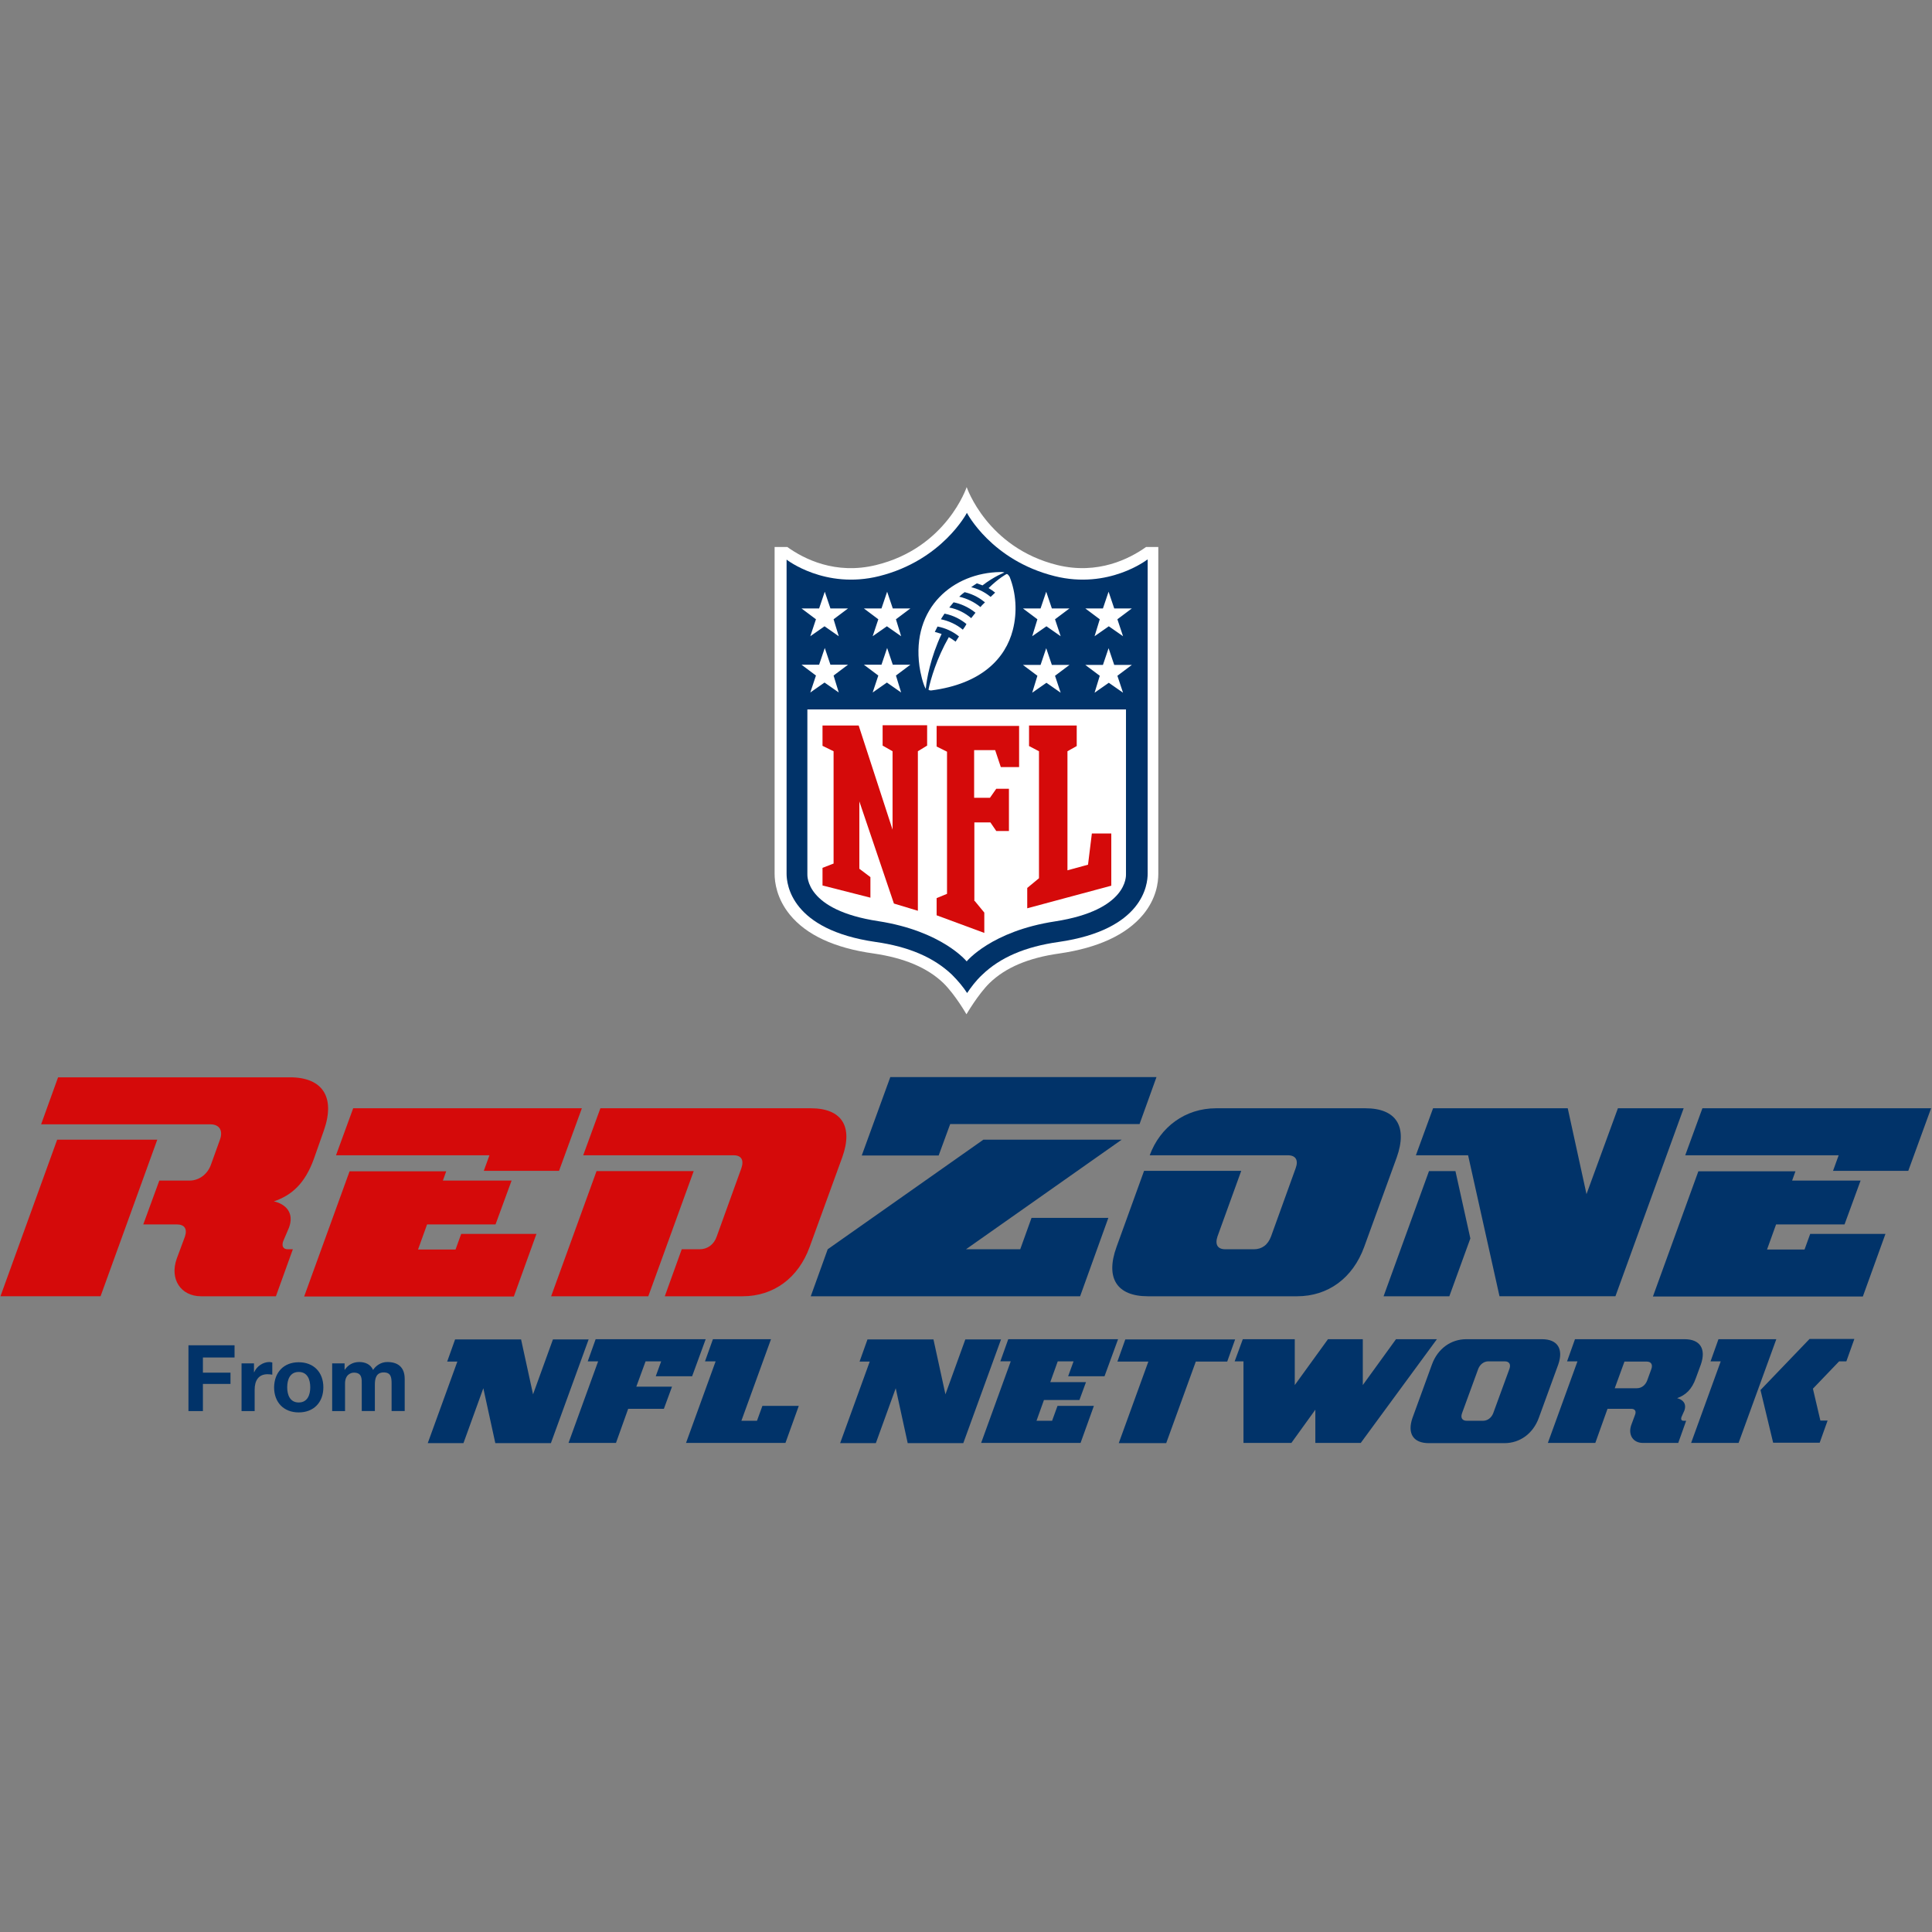
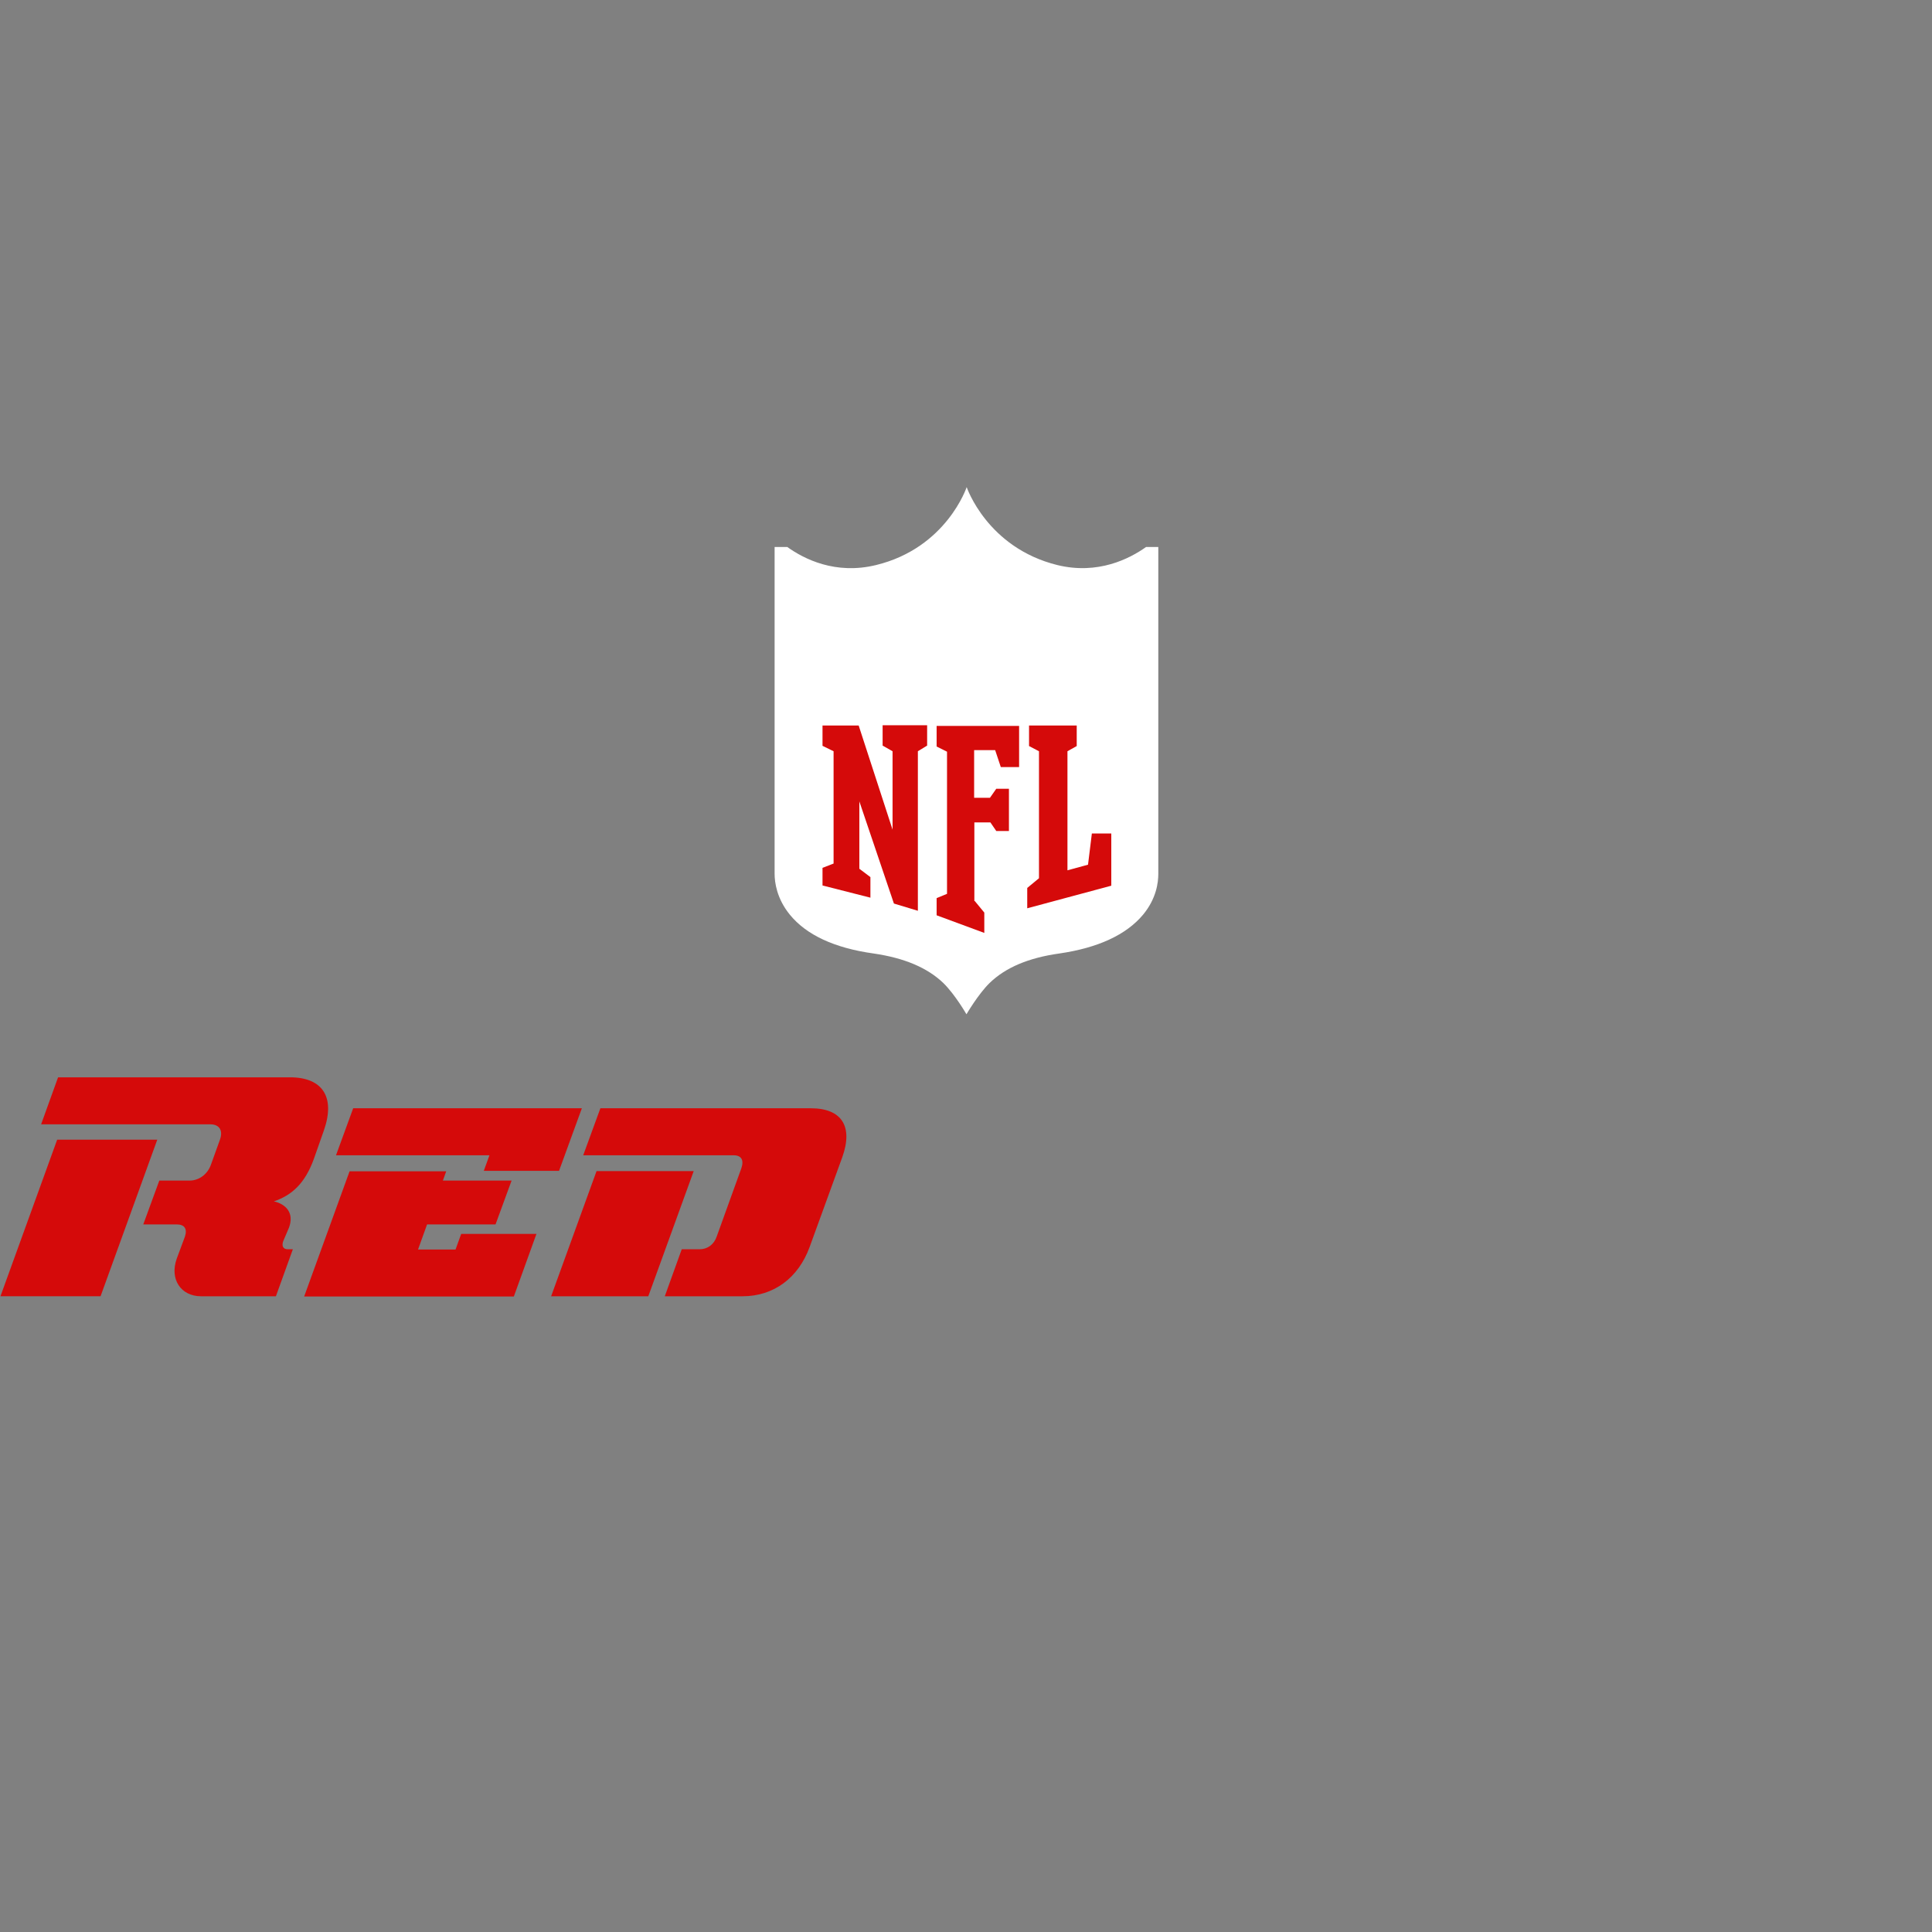
<svg xmlns="http://www.w3.org/2000/svg" width="500" height="500" viewBox="0 0 500 500">
  <rect x="0" y="0" width="500" height="500" fill="#808080" stroke="none" />
  <g fill="none" fill-rule="nonzero">
    <path fill="#D50A0A" d="M40.702 294.947l-14.678 40.526h-25.906l14.678-40.526h25.906zm32.573 26.316c-.409 1.228 0 2.047 1.228 2.047h1.287l-4.386 12.164h-19.357c-5.263 0-8.187-4.444-6.316-9.708l2.105-5.673c.702-2.047-.058-3.216-2.105-3.216h-8.655l4.152-11.345h7.836c2.456 0 4.62-1.637 5.497-4.035l2.339-6.491c.877-2.398-.058-4.035-2.515-4.035h-43.743l4.386-12.164h60c8.538 0 11.813 5.205 8.772 13.801l-2.573 7.31c-2.281 6.316-5.673 9.415-10.351 10.994 3.099.702 5.322 2.982 3.918 6.784l-1.52 3.567zm42.222-18.187l-.877 2.456h17.778l-4.152 11.345h-17.719l-2.339 6.491h9.708l1.462-4.035h19.474l-5.848 16.199h-54.269l11.754-32.398h25.029v-.058zm35.088-16.257l-5.906 16.199h-19.474l1.462-4.035h-39.708l4.444-12.164h59.181zm-7.953 48.655l11.754-32.398h25.146l-11.754 32.398h-25.146zm29.415 0l4.386-12.164h4.62c2.047 0 3.743-1.228 4.444-3.333l6.374-17.661c.702-2.105 0-3.333-2.047-3.333h-38.889l4.444-12.164h54.444c8.012 0 11.053 4.678 8.129 12.749l-8.421 23.158c-2.924 8.012-9.298 12.749-17.368 12.749h-20.117z" />
-     <path fill="#013369" d="M290.292 294.947l-40.292 28.363h14.035l2.924-8.129h19.883l-7.31 20.292h-69.708l4.386-12.164 40.292-28.363h35.789zm-67.251 4.035l7.368-20.234h68.889l-4.386 12.164h-49.006l-2.982 8.129h-19.883v-.058zm130.292-12.164c8.012 0 10.994 4.678 8.129 12.749l-8.421 23.158c-2.924 8.012-9.298 12.749-17.368 12.749h-38.596c-8.012 0-11.053-4.678-8.129-12.749l7.135-19.708h25.146l-6.14 16.959c-.702 2.105 0 3.333 2.047 3.333h7.368c2.047 0 3.626-1.111 4.444-3.333l6.374-17.661c.76-2.105 0-3.333-2.047-3.333h-35.731c2.69-7.31 9.181-12.164 17.193-12.164h38.596zm23.333 16.257l3.86 17.427-5.439 14.971h-17.018l11.754-32.398h6.842zm29.064-16.257l4.854 22.222 8.129-22.222h17.018l-17.661 48.655h-30l-8.129-36.491h-13.509l4.444-12.164h34.854zm58.947 16.257l-.877 2.456h17.719l-4.152 11.345h-17.719l-2.339 6.491h9.708l1.462-4.035h19.474l-5.848 16.199h-54.327l11.754-32.398h25.146v-.058zm35.088-16.257l-5.906 16.199h-19.474l1.462-4.035h-39.708l4.444-12.164h59.181zm-450.994 61.345h11.93v3.158h-8.187v3.918h7.135v2.924h-7.135v7.018h-3.743v-17.018zm13.743 4.678h3.216v2.281h.058c.643-1.52 2.281-2.632 3.918-2.632.234 0 .526.058.76.117v3.158c-.292-.058-.819-.117-1.228-.117-2.456 0-3.333 1.813-3.333 3.977v5.556h-3.392v-12.339zm14.795-.292c3.86 0 6.374 2.573 6.374 6.491 0 3.918-2.515 6.491-6.374 6.491-3.86 0-6.374-2.573-6.374-6.491.058-3.918 2.515-6.491 6.374-6.491zm0 10.409c2.281 0 2.982-1.988 2.982-3.918 0-1.988-.702-3.977-2.982-3.977-2.281 0-2.982 1.988-2.982 3.977 0 1.93.702 3.918 2.982 3.918zm8.655-10.117h3.216v1.637h.058c.877-1.287 2.164-1.988 3.743-1.988 1.52 0 2.924.585 3.567 2.047.702-1.053 1.988-2.047 3.684-2.047 2.632 0 4.503 1.228 4.503 4.386v8.304h-3.392v-7.018c0-1.637-.117-2.982-2.047-2.982-1.93 0-2.281 1.579-2.281 3.099v6.901h-3.392v-6.901c0-1.404.117-3.041-2.047-3.041-.643 0-2.281.409-2.281 2.807v7.135h-3.333v-12.339zm24.737 20.643l7.661-21.111h-2.632l2.047-5.731h17.076l3.099 14.211 5.146-14.211h9.24l-9.766 26.842h-14.386l-3.099-14.211-5.146 14.211h-9.24zm71.93-26.901l-3.509 9.591h-9.415l1.404-3.86h-4.035l-2.398 6.55h9.24l-2.105 5.731h-9.24l-3.158 8.83h-12.281l7.661-21.111h-2.69l2.047-5.731h28.48zm16.901 0l-7.661 21.111h4.035l1.404-3.86h9.415l-3.45 9.591h-25.731l7.661-21.111h-2.749l2.047-5.731h15.029zm17.895 26.901l7.661-21.111h-2.632l2.047-5.731h17.076l3.099 14.211 5.146-14.211h9.24l-9.766 26.842h-14.386l-3.099-14.211-5.146 14.211h-9.24zm71.93-26.901l-3.509 9.591h-9.415l1.404-3.86h-4.094l-1.93 5.38h9.24l-1.696 4.62h-9.181l-1.93 5.38h4.035l1.404-3.86h9.415l-3.45 9.591h-25.731l7.661-21.111h-2.69l2.047-5.731h28.421zm.175 26.901l7.661-21.111h-8.012l2.047-5.731h28.421l-2.047 5.731h-8.129l-7.661 21.111h-12.281zm63.158-26.901v11.871l8.596-11.871h10.585l-19.708 26.842h-11.754v-8.596l-6.199 8.596h-12.398v-21.111h-2.281l2.105-5.731h13.45v11.871l8.596-11.871h9.006zm45.556 20.351c-1.462 4.035-4.854 6.55-8.889 6.55h-19.591c-4.035 0-5.614-2.515-4.211-6.55l5.029-13.801c1.462-4.035 4.854-6.55 8.889-6.55h19.591c4.035 0 5.614 2.515 4.211 6.55l-5.029 13.801zm-14.444.76c1.17 0 2.164-.76 2.632-1.93l4.211-11.52c.409-1.17-.058-1.93-1.228-1.93h-4.211c-1.17 0-2.164.76-2.632 1.93l-4.211 11.52c-.409 1.17.058 1.93 1.228 1.93h4.211zm51.345-.936c-.175.585 0 .936.585.936h.643l-2.047 5.731h-9.181c-2.515 0-3.86-2.105-2.982-4.62l.994-2.69c.351-.936-.058-1.52-.994-1.52h-6.14l-3.158 8.83h-12.281l7.661-21.111h-2.69l2.047-5.731h28.363c4.035 0 5.614 2.515 4.211 6.55l-1.287 3.509c-1.053 2.982-2.632 4.386-4.854 5.205 1.462.351 2.515 1.404 1.871 3.216l-.76 1.696zm-14.737-14.386l-2.515 6.901h5.731c1.17 0 2.164-.76 2.632-1.93l1.111-3.041c.409-1.17-.058-1.93-1.228-1.93h-5.731zm39.298-5.789l-9.766 26.842h-12.281l7.661-21.111h-2.632l2.047-5.731h14.971zm20.175 0l-2.047 5.731h-1.871l-6.784 7.076 1.93 8.246h1.871l-2.047 5.731h-12.047l-3.275-13.626 12.69-13.216h11.579v.058z" />
    <path fill="#FFF" d="M296.608 141.556c-4.269 3.041-12.456 7.251-22.982 4.678-18.187-4.503-23.45-20.175-23.45-20.175s-5.205 15.731-23.45 20.175c-10.526 2.573-18.655-1.579-22.982-4.678h-3.275v84.62c0 2.105.526 6.374 3.977 10.585 4.269 5.205 11.52 8.596 21.637 10 8.012 1.17 13.918 3.684 18.07 7.661 3.041 2.982 5.965 8.07 5.965 8.07s3.041-5.205 5.965-8.07c4.152-4.035 10.117-6.55 18.07-7.661 10.058-1.462 17.31-4.854 21.637-10 3.509-4.211 3.977-8.421 3.977-10.585v-84.62h-3.158z" />
-     <path fill="#013369" d="M296.901 144.83s-10 7.778-23.977 4.269c-16.374-4.094-22.69-16.374-22.69-16.374s-6.374 12.281-22.69 16.374c-14.035 3.509-23.977-4.269-23.977-4.269v81.287c0 2.749 1.17 14.503 23.041 17.661 8.655 1.228 15.088 4.035 19.766 8.48 1.637 1.637 2.924 3.216 3.918 4.737.994-1.462 2.222-3.158 3.918-4.737 4.62-4.444 11.053-7.251 19.766-8.48 21.93-3.158 23.041-14.912 23.041-17.661v-81.287h-.117z" />
    <path fill="#FFF" d="M250.175 248.807s6.374-7.836 22.865-10.351c18.889-2.924 18.363-11.813 18.363-12.222v-42.632h-82.456v42.573c0 .468-.526 9.357 18.363 12.222 16.55 2.573 22.865 10.409 22.865 10.409z" />
    <path fill="#D50A0A" d="M230.994 214.713v-20.292l-2.573-1.462v-5.263h11.52v5.263l-2.398 1.462v41.287l-6.199-1.871-8.947-26.433v17.427l2.865 2.164v5.322l-12.398-3.158v-4.561l2.865-1.111v-29.064l-2.865-1.404v-5.263h9.357l8.772 26.959zm21.287 18.48l2.456 2.982v5.263l-12.339-4.561v-4.444l2.69-1.111v-36.784l-2.69-1.345v-5.322h21.345v10.643h-4.737l-1.462-4.386h-5.439v12.339h4.094l1.637-2.339h3.275v10.936h-3.275l-1.52-2.222h-4.152v20.351h.117zm13.567 1.871v-5.263l3.041-2.515v-32.865l-2.573-1.345v-5.322h12.339v5.322l-2.398 1.345v30.819l5.322-1.462.994-8.07h5.029v13.509l-21.754 5.848z" />
    <path fill="#FFF" d="M211.17 174.83l-3.743-2.807h4.561l1.462-4.327 1.462 4.327h4.561l-3.743 2.807 1.345 4.386-3.684-2.573-3.684 2.573 1.462-4.386zm16.14 0l-3.743-2.807h4.561l1.462-4.327 1.462 4.327h4.561l-3.743 2.807 1.345 4.386-3.684-2.573-3.684 2.573 1.462-4.386zm-16.14-14.561l-3.743-2.807h4.561l1.462-4.327 1.462 4.327h4.561l-3.743 2.807 1.345 4.386-3.684-2.573-3.684 2.573 1.462-4.386zm16.14 0l-3.743-2.807h4.561l1.462-4.327 1.462 4.327h4.561l-3.743 2.807 1.345 4.386-3.684-2.573-3.684 2.573 1.462-4.386zm63.333 19.006l-3.684-2.573-3.684 2.573 1.345-4.386-3.743-2.807h4.561l1.462-4.327 1.462 4.327h4.561l-3.743 2.807 1.462 4.386zm-16.14 0l-3.684-2.573-3.684 2.573 1.345-4.386-3.743-2.807h4.561l1.462-4.327 1.462 4.327h4.561l-3.743 2.807 1.462 4.386zm16.14-14.62l-3.684-2.573-3.684 2.573 1.345-4.386-3.743-2.807h4.561l1.462-4.327 1.462 4.327h4.561l-3.743 2.807 1.462 4.386zm-16.14 0l-3.684-2.573-3.684 2.573 1.345-4.386-3.743-2.807h4.561l1.462-4.327 1.462 4.327h4.561l-3.743 2.807 1.462 4.386zm-14.035-16.082s-1.93.994-4.62 3.626c.585.351 1.287.819 1.696 1.17l-1.17 1.111c-1.754-1.462-3.567-2.164-5.029-2.515.468-.351.994-.702 1.462-.994.76.234 1.462.526 1.462.526 3.041-2.339 5.673-3.333 5.673-3.333s-.292-.175-1.111-.117c-11.988.175-22.982 9.064-20.877 24.386.234 1.637.877 4.561 1.637 5.848.234-2.573 1.228-8.129 4.094-14.211-.994-.351-1.754-.526-1.754-.526l.702-1.404c2.105.409 3.977 1.287 5.556 2.573-.409.643-.643.994-.877 1.345-.526-.409-1.17-.819-1.754-1.17-3.158 5.556-4.678 10.819-5.263 13.567.058.175.409.234.702.234 13.099-1.696 19.24-8.363 21.111-15.614 1.228-4.737.819-9.708-.819-13.801-.234-.292-.409-.76-.819-.702zm-11.287 14.386c-1.696-1.404-3.684-2.281-5.673-2.69 0 0 .585-.994.936-1.462 2.398.468 4.327 1.579 5.673 2.69-.292.585-.643 1.053-.936 1.462zm2.164-2.982c-1.579-1.345-3.509-2.339-5.673-2.749.351-.409.702-.877 1.111-1.345 1.637.292 3.801 1.17 5.673 2.69-.409.526-.76.936-1.111 1.404zm2.398-2.865c-1.637-1.345-3.509-2.222-5.497-2.69.468-.468.994-.877 1.404-1.17 2.456.585 4.094 1.696 5.263 2.632-.409.409-.819.76-1.17 1.228z" />
  </g>
</svg>